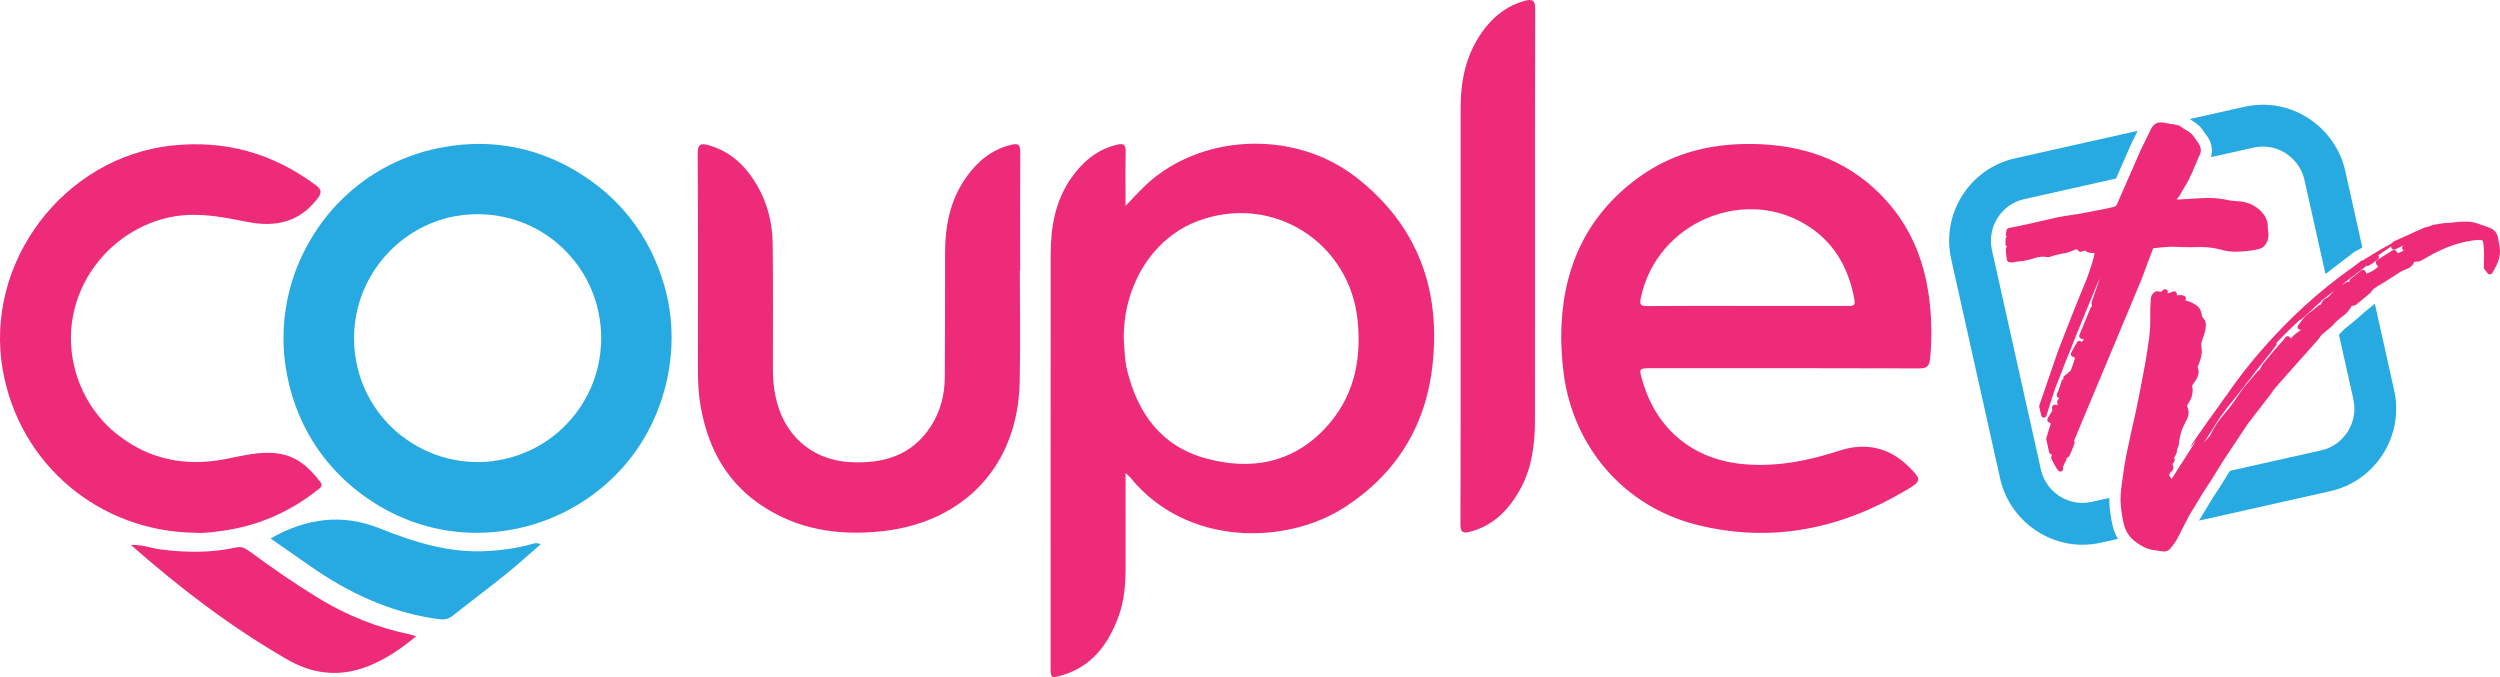
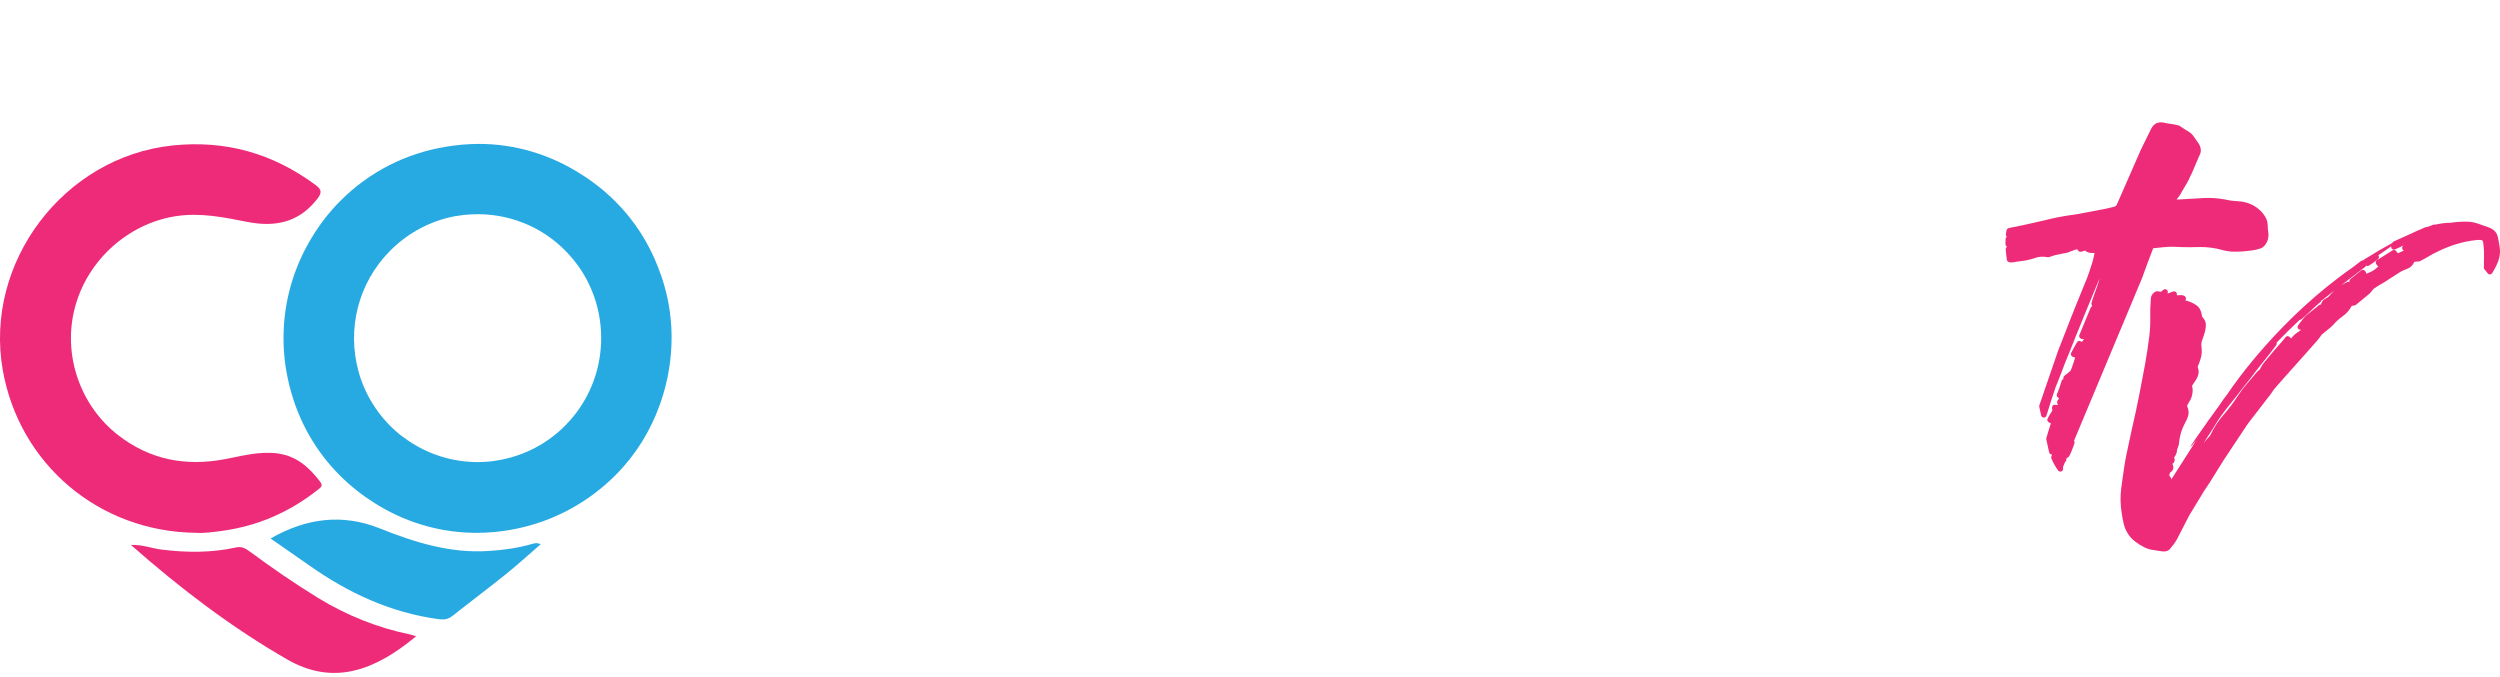
<svg xmlns="http://www.w3.org/2000/svg" width="192" height="52" viewBox="0 0 192 52">
  <g fill="none" fill-rule="evenodd">
    <g>
      <g>
        <g fill="#ED2B79">
          <g>
            <path d="M10.054 30.771c.91-.028 1.593.262 2.306.352 1.94.245 3.87.264 5.785-.16.405-.088.691.061.994.284 1.708 1.26 3.455 2.468 5.266 3.58 2.2 1.35 4.567 2.3 7.097 2.823.149.03.295.09.455.138-3.193 2.656-6.367 3.813-9.9 1.778-4.266-2.454-8.178-5.426-12.003-8.795z" transform="translate(-72, -10) translate(72, 10) translate(0, 11.079)" />
            <path fill-rule="nonzero" d="M21.333 23.746c-1.396-.188-2.724.189-4.064.44-3.008.565-5.754.053-8.2-1.85-2.944-2.288-4.27-6.206-3.314-9.803.966-3.647 4.089-6.43 7.72-7.005 1.896-.3 3.704.08 5.53.437 2.117.416 3.946.047 5.347-1.751.36-.462.396-.706-.118-1.086C20.948.693 17.308-.337 13.228.096 4.892.98-1.238 9.08.213 17.343c1.27 7.225 7.39 12.423 14.846 12.497.59.047 1.311-.057 2.028-.152 2.724-.378 5.159-1.441 7.318-3.15.205-.163.433-.29.188-.613-.84-1.104-1.808-1.982-3.26-2.179z" transform="translate(-72, -10) translate(72, 10) translate(0, 11.079)" />
          </g>
-           <path fill-rule="nonzero" d="M104.125 13.598c-4.496-3.49-11.27-3.383-15.584.136-.716.582-1.325 1.272-2.098 2.08 0-1.523-.016-2.86.009-4.197.008-.515-.171-.62-.649-.507-1.525.358-2.631 1.287-3.508 2.525-1.252 1.77-1.603 3.8-1.603 5.905-.011 10.56-.006 21.116-.006 31.676 0 .87.023.9.893.642 2.298-.681 3.547-2.395 4.33-4.531.464-1.261.54-2.578.537-3.91-.005-2.299-.003-4.601-.003-7.092.225.214.31.276.368.352 4.303 5.297 11.959 5.212 16.503 2.251 3.965-2.583 6.229-6.287 6.717-11.012.607-5.82-1.232-10.693-5.906-14.318zm-2.364 19.305c-2.534 2.693-5.718 3.233-9.133 2.308-3.438-.932-5.26-3.465-6.078-6.825-.19-.789-.182-1.596-.247-2.396-.017-4.131 2.25-7.722 5.684-9.014 5.73-2.153 11.714 1.62 12.287 7.725.295 3.093-.348 5.902-2.513 8.202zM148.21 23.322c-.31-2.932-1.287-5.592-3.261-7.824-2.55-2.885-5.828-4.219-9.6-4.416-3.446-.177-6.706.493-9.543 2.573-4.12 3.02-5.895 7.205-5.906 12.228.009.935.068 1.864.188 2.79.745 5.702 4.674 10.239 10.226 11.632 5.754 1.444 11.118.31 16.148-2.7 1.112-.664 1.115-.773.188-1.708-1.536-1.548-3.37-1.95-5.417-1.277-2.356.77-4.732 1.24-7.234 1.035-3.896-.318-6.777-2.631-7.864-6.425-.272-.951-.272-.951.682-.951 6.859-.003 13.717-.009 20.575.014.607.002.79-.186.842-.777.132-1.402.127-2.795-.025-4.194zm-6.311.172h-7.754c-2.559 0-5.117-.011-7.679.011-.474.003-.547-.135-.46-.568 1.18-5.927 8.19-8.83 13.11-5.407 1.915 1.331 2.898 3.242 3.308 5.5.092.517-.208.464-.525.464zM77.678 11.116c-1.525.363-2.631 1.298-3.502 2.539-1.207 1.72-1.59 3.684-1.595 5.747-.008 3.191.006 6.383-.02 9.572-.008 1.342-.334 2.626-1.072 3.765-1.48 2.289-3.71 2.897-6.269 2.747-2.544-.149-4.58-1.683-5.403-4.103-.337-.994-.46-2.015-.458-3.062.003-3.192.02-6.383-.017-9.572-.017-1.599-.39-3.135-1.208-4.531-.853-1.453-1.993-2.564-3.662-3.051-.637-.186-.896-.135-.89.661.037 5.058.017 10.118.02 15.176 0 1.322-.04 2.645.168 3.957.506 3.18 1.857 5.873 4.55 7.742 2.862 1.984 6.086 2.469 9.481 2.089 6.333-.71 10.388-5.109 10.512-11.47.059-2.853.011-5.707.011-8.558h.023c0-3.037-.011-6.07.008-9.108 0-.546-.157-.664-.677-.54zM117.095.067c-1.256.343-2.239 1.066-3.025 2.065-1.41 1.79-1.893 3.881-1.893 6.116-.003 5.19 0 10.377 0 15.567-.003 5.474.008 10.948-.014 16.422-.003.617.146.757.744.6 1.753-.462 2.907-1.627 3.775-3.136.96-1.671 1.196-3.515 1.202-5.4.008-4.23.003-8.46.003-12.688 0-6.304-.009-12.609.014-18.916 0-.667-.189-.8-.806-.63z" transform="translate(-72, -10) translate(72, 10)" />
        </g>
        <g fill="#27AAE2">
          <g>
            <path d="M0 30.303c2.75-1.573 5.527-1.916 8.366-.782 2.694 1.078 5.404 1.928 8.347 1.745 1.115-.068 2.213-.217 3.286-.518.222-.062.421-.15.747-.003-.913.791-1.767 1.57-2.665 2.294-1.351 1.086-2.741 2.125-4.1 3.203-.335.261-.652.315-1.07.259-3.677-.498-6.93-2.004-9.931-4.123-.97-.682-1.944-1.354-2.98-2.075z" transform="translate(-72, -10) translate(72, 10) translate(20.78, 8.043) translate(0, 3.009)" />
            <path fill-rule="nonzero" d="M21.409 28.795c.078-.031.16-.062.238-.096.115-.048.225-.098.337-.15.118-.053.24-.106.36-.162l.202-.102c.16-.079.32-.16.475-.245.02-.01.039-.022.059-.033 1.244-.684 2.412-1.557 3.465-2.62 1.522-1.54 2.629-3.358 3.328-5.3.023-.065.048-.127.07-.189.029-.081.057-.163.082-.247.508-1.529.783-3.164.775-4.87-.008-1.84-.37-3.608-1.014-5.243-.716-1.88-1.814-3.633-3.308-5.122-.823-.819-1.716-1.52-2.66-2.108C21.524.844 18.822-.008 15.958 0c-.874.006-1.728.085-2.559.23-2.963.493-5.797 1.884-8.069 4.175-.85.858-1.572 1.798-2.17 2.797-.009.014-.02.028-.029.045-.07.119-.14.24-.207.358-.076.132-.152.267-.222.405-.003.006-.009.014-.012.023C1.6 10.11.986 12.47.994 14.976c.003 1.187.152 2.339.421 3.45.014.054.026.107.037.164.022.087.048.174.07.261.652 2.443 1.921 4.743 3.82 6.631.82.82 1.716 1.517 2.654 2.105.1.065.205.13.309.192l.106.062c2.202 1.297 4.752 2.04 7.462 2.029 1.736-.009 3.398-.31 4.946-.853.036-.014.073-.022.11-.037.168-.061.325-.123.48-.185zm-4.224-4.453v.009c-2.432.329-4.963-.287-7.016-1.852l-.008.005c-1.618-1.23-2.825-2.969-3.395-4.981l-.026-.11c-.86-3.183-.04-6.724 2.466-9.231 1.39-1.39 3.095-2.26 4.878-2.615.048-.008.096-.017.146-.022.2-.037.396-.062.598-.088.175-.02.349-.033.526-.042l.19-.008c.133-.006.267-.009.402-.009.492.003.975.042 1.447.116h.005c.267.042.528.098.787.16.067.017.132.031.196.048.16.042.318.09.475.14.165.054.331.113.494.178.087.034.171.067.258.104.234.099.461.206.686.324l.098.05c.814.44 1.581 1.005 2.266 1.703.461.467.863.968 1.208 1.497.003.003.006.009.008.014.152.234.29.473.419.715.042.082.084.16.123.245.07.138.132.279.194.42.503 1.162.781 2.448.781 3.805-.003 2.11-.682 4.052-1.834 5.626l-.017.025c-.151.206-.312.403-.48.597-.034.042-.073.081-.11.12-.157.175-.32.35-.491.513-.014.014-.03.025-.042.04-1.404 1.328-3.213 2.228-5.232 2.504z" transform="translate(-72, -10) translate(72, 10) translate(20.78, 8.043) translate(0, 3.009)" />
          </g>
-           <path fill-rule="nonzero" d="M143.395 2.004c-.044.093-.092.186-.137.279l-.407.83-1.12 2.555-7.053 1.582c-.85.191-1.578.704-2.047 1.444-.466.737-.62 1.615-.43 2.47l3.76 16.854c.332 1.486 1.672 2.564 3.188 2.564.239 0 .483-.028.72-.082l1.35-.304c-.006.405.02.814.081 1.208.043.312.099.63.172.931.084.369.224.71.407 1.008l-1.312.292c-.466.105-.943.158-1.418.158-3.002 0-5.659-2.133-6.316-5.074l-3.76-16.853c-.38-1.692-.076-3.431.85-4.895.927-1.463 2.368-2.476 4.056-2.856zm18.213 13.273l1.483 6.653c.778 3.493-1.424 6.972-4.91 7.751l-10.081 2.26 1.117-1.843.455-.681c.172-.27.346-.546.517-.833.098-.164.194-.313.29-.468l7.004-1.57c1.758-.394 2.87-2.15 2.477-3.915l-1.11-4.976c.05-.045.101-.09.15-.138.019-.02.038-.036.055-.059.166-.191.36-.366.573-.52.29-.206 1.03-.873 1.154-.986l.826-.675zM153.018 0c3.001 0 5.658 2.133 6.315 5.074l1.315 5.891c-.079.042-.152.085-.233.13-.026.016-.048.036-.073.053-.116.037-.225.093-.326.169l-1.652 1.264c-.185.137-.365.284-.547.425l-1.615-7.228c-.332-1.486-1.671-2.564-3.188-2.564-.238 0-.48.025-.719.079l-3.252.729c-.005-.02-.005-.04-.011-.06.042-.143.062-.29.062-.438 0-.282-.06-.55-.18-.794-.076-.158-.174-.31-.312-.484-.039-.045-.07-.09-.106-.152-.205-.338-.486-.614-.846-.822-.09-.05-.177-.11-.261-.172l4.21-.942c.466-.105.944-.158 1.418-.158z" transform="translate(-72, -10) translate(72, 10) translate(20.78, 8.043)" />
        </g>
        <path d="M156.75 34.923c-.073.034-.093.136-.062.313.112-.096.247-.203.41-.313-.163-.03-.278-.03-.348 0zM156.255 32.478c-.014.076-.022.14-.022.194 0 .056-.009.118-.023.18.031.017.073.023.121.023.031-.065.05-.127.06-.192.008-.062.027-.13.058-.191h-.19c-.004-.006-.004-.009-.004-.014zM153.601 20.924c.329-.056.652-.115.975-.18.306-.081.606-.152.899-.216.292-.065.598-.113.92-.144.13-.014.26-.048.388-.096.13-.047.259-.098.388-.143 0-.048-.011-.087-.025-.121-.113 0-.203.008-.267.025l-.728.144c-.146.033-.286.053-.424.062-.137.008-.278.025-.424.059-.177.03-.36.064-.545.095-.185.031-.365.074-.542.121-.362.07-.707.135-1.05.197-.011.093-.011.197-.017.296.149-.037.298-.073.452-.099z" transform="translate(-72, -10) translate(72, 10)" />
        <path d="M156.502 33.198c.065-.2.13-.405.191-.613l-.047-.096c-.031.034-.065.053-.096.062-.034.008-.064.028-.095.059-.017-.017-.028-.025-.037-.025-.008 0-.02-.009-.036-.023.047-.096.1-.188.157-.278.056-.088.115-.178.18-.273 0-.043-.003-.082-.012-.124-.008-.048-.01-.096-.01-.147.16.017.311.048.454.096-.03-.127-.056-.225-.07-.287-.017-.065-.034-.121-.048-.169.048-.065.087-.115.118-.155.034-.04.065-.084.096-.132-.096-.065-.177-.121-.242-.169.065-.143.12-.287.169-.433.047-.144.095-.296.143-.456.017.017.04.025.073.025-.031.096-.06.191-.084.29-.023.096-.05.191-.085.29-.016.03-.022.07-.022.107 0 .042-.008.076-.023.11.031-.031.07-.062.121-.085.048-.022.079-.05.096-.084.081-.144.16-.296.241-.459.079-.16.16-.338.239-.53-.081.035-.149.063-.205.085l-.18.085c-.017-.017-.025-.028-.025-.037 0-.008-.008-.02-.023-.036.048-.048.121-.105.217-.17.03-.03.073-.067.12-.106.048-.04.088-.076.121-.107.079-.178.146-.358.202-.54.057-.186.118-.375.18-.566-.03-.017-.076-.028-.132-.037-.056-.008-.123-.028-.205-.059.113-.225.239-.459.385-.698.048.048.09.104.12.169.352-.273.464-.538.338-.797-.031.034-.073.057-.121.074-.048.016-.09.039-.12.07l-.051-.025c.129-.304.252-.605.373-.904.12-.295.244-.6.374-.903h.073c0 .081-.003.149-.014.202-.009.057-.012.119-.012.18.017 0 .028.003.037.012.008.008.02.011.036.011.065-.079.124-.163.18-.25.056-.088.11-.183.157-.28.017-.016.012-.038-.01-.07-.026-.033-.054-.047-.085-.047-.034-.017-.112.008-.242.073-.033-.096-.047-.16-.047-.192.078-.256.163-.506.252-.745.088-.24.172-.49.253-.746.031-.079.054-.16.06-.24.008-.081.019-.16.036-.241.014-.014.01-.037-.014-.06-.023-.025-.05-.036-.085-.036-.081 0-.129.022-.143.073-.112.16-.216.363-.314.602-.16.386-.323.777-.483 1.168-.16.394-.32.786-.48 1.171-.099.256-.2.507-.301.749-.104.239-.205.49-.303.746-.099.256-.197.512-.304.76-.104.25-.205.495-.3.734l-.217.58c-.064.174-.134.349-.207.518-.073.169-.14.34-.205.518-.205.602-.402 1.221-.596 1.851.143.645.261 1.185.348 1.59.065-.225.127-.436.191-.63zm1.236-4.444c.04-.095.076-.191.11-.29.03.017.056.023.07.023.017 0 .042.008.073.025l-.216.577c-.034 0-.057-.003-.073-.011-.017-.009-.04-.011-.07-.011.03-.113.067-.217.106-.313zM153.666 21.231c.065-.008.16-.045.29-.11.08-.047.17-.076.277-.084.104-.008.205-.02.3-.037.13-.016.254-.008.371.026.121.03.214-.026.278-.17.273-.03.537-.055.792-.072.256-.017.498-.065.722-.144.29-.112.573-.16.854-.143.28.017.564-.031.85-.144.242-.098.495-.158.76-.183.263-.022.524-.05.78-.084.05-.017.112-.065.194-.144 0-.017-.009-.03-.026-.048l-.047-.048c-.113 0-.183.009-.217.023-.03.014-.056.037-.073.06-.016.024-.03.044-.047.061-.065-.03-.121-.062-.169-.084-.048-.026-.098-.029-.143-.012-.177.031-.357.074-.54.121-.185.048-.364.096-.541.144-.143.034-.284.053-.422.059-.134.008-.275.028-.418.06-.29.047-.581.092-.879.131-.295.043-.598.076-.902.11-.064.017-.129.031-.193.048-.065.017-.138.034-.217.048l-1.297.217c-.079.016-.155.028-.23.036-.057.006-.115.017-.177.028.003.104.008.217.017.327.02.003.039.008.053.008zM156.741 34.749c.113-.369.23-.737.36-1.106l.432-1.3c.034-.096.07-.195.11-.29.039-.096.084-.192.132-.287.047-.13.106-.245.18-.35.072-.103.115-.219.131-.348.031-.178.065-.352.096-.53.034-.177.12-.346.264-.506.017-.014.025-.031.025-.048s.009-.034.023-.048c.014-.064.03-.13.05-.194.014-.065.04-.143.07-.242-.03-.079-.016-.211.048-.397.065-.186.152-.34.264-.47.13-.146.191-.301.191-.47 0-.169.017-.34.048-.518.03 0 0-.017-.096-.048-.03.082-.064.17-.095.265-.034.096-.073.186-.12.265-.1.191-.209.377-.338.554-.13.177-.208.377-.239.602-.03.096-.059.197-.084.301-.025.105-.062.197-.11.276-.224.355-.39.718-.49 1.095-.105.377-.214.76-.327 1.146-.047.16-.084.32-.106.48-.026.161-.101.313-.23.457-.065.081-.113.177-.144.29-.034.112-.064.216-.095.312-.031.177-.057.35-.073.518-.017.166-.057.34-.121.518 0 0 .042.155.14.38.037-.099.073-.203.104-.307zM159.457 26.683c-.065.16-.135.32-.214.481-.146.208-.081.32.191.338 0-.178.031-.35.096-.518.062-.169.135-.332.216-.493.079-.16.152-.326.216-.495.062-.169.096-.34.096-.518-.143.194-.272.425-.385.698-.081.177-.154.346-.216.507zM173.387 29.368c.092-.057.168-.124.224-.209.054-.084.13-.143.222-.18.13-.093.208-.185.236-.278.028-.093.034-.203.014-.335-.129.056-.258.12-.39.194-.056.13-.107.262-.152.391l-.154.417zM165.388 29.84h-.11c-.039.206-.078.409-.126.614-.047.203-.087.408-.126.614-.036.185-.067.366-.095.543-.029.177-.062.357-.099.543-.092.464-.19.929-.292 1.393-.1.465-.2.929-.292 1.39-.056.26-.107.507-.152.738-.044.23-.087.478-.123.737l-.112.876c-.037.287-.073.582-.11.878l.166.194c.036-.11.076-.208.112-.293.037-.081.065-.171.084-.264.037-.074.056-.144.056-.209 0-.064.009-.143.029-.236.036-.15.084-.293.14-.43.056-.139.036-.282-.056-.431-.056-.093-.056-.17 0-.223.202-.149.312-.329.32-.543.008-.214.05-.422.124-.625.036-.092.05-.194.042-.306-.009-.11-.006-.214.014-.307.017-.056.028-.116.028-.18 0-.065.02-.127.056-.18.056-.13.115-.257.18-.378.064-.12.05-.264-.042-.43-.057-.073-.08-.166-.068-.279.009-.112.023-.214.042-.307.037-.182.073-.36.11-.529.036-.166.073-.332.112-.5.037-.186.056-.372.056-.558 0-.186.045-.352.138-.504.093-.166.11-.31.056-.43-.062-.121-.079-.245-.062-.377z" transform="translate(-72, -10) translate(72, 10)" />
        <path fill="#ED2B79" fill-rule="nonzero" d="M189.442 17.024c.284 0 .565.047.86.149l.761.267.034.011c.401.133.648.38.733.735.064.281.115.568.154.856.042.346 0 .686-.12 1.018-.116.302-.273.608-.464.915-.04.06-.101.096-.171.099-.073 0-.138-.031-.177-.085-.054-.07-.099-.13-.135-.174-.031-.04-.065-.076-.096-.11-.039-.04-.061-.093-.061-.15 0-.348.005-.647.014-.911.005-.279-.009-.563-.042-.844-.02-.285-.085-.335-.085-.335-.014-.009-.078-.04-.264-.04-.047 0-.095.003-.149.006-.536.053-1.064.157-1.564.31-.505.154-1 .351-1.466.585-.23.104-.452.222-.665.352-.234.143-.453.264-.669.371-.056.025-.112.04-.174.04-.03 0-.059-.003-.09-.009-.028.017-.045.02-.078.02-.037 0-.073 0-.107.005-.11.262-.295.448-.545.538-.194.07-.37.15-.525.236l-.905.58c-.182.127-.376.248-.567.355-.18.098-.36.21-.536.335-.068.053-.127.115-.169.18-.064.098-.151.191-.267.284l-.915.752c-.059.064-.155.104-.258.104-.009 0-.02 0-.04.008-.025.011-.056.017-.084.017-.169.32-.399.588-.694.796-.275.195-.52.417-.727.662-.155.155-.298.279-.452.394-.132.101-.275.22-.436.36-.095.15-.207.298-.334.445l-.418.475c-.205.226-.402.445-.596.668-.196.225-.396.447-.6.672-.259.293-.52.586-.779.875-.258.288-.516.58-.775.876-.126.14-.233.284-.328.433-.107.163-.23.327-.365.484-.253.324-.503.648-.742.963-.241.318-.491.641-.75.976-.306.47-.62.943-.935 1.408-.326.48-.643.957-.94 1.415-.17.262-.335.532-.498.802-.168.279-.334.55-.502.811l-.447.67-1.163 1.914c-.16.3-.317.608-.463.9-.152.299-.309.605-.475.923-.14.245-.325.499-.553.763l-.025.025c-.118.099-.267.15-.444.15-.065 0-.132-.006-.202-.02-.228-.042-.427-.073-.612-.096-.242-.034-.464-.101-.666-.202-.236-.119-.466-.262-.682-.423-.236-.174-.425-.374-.568-.6-.16-.241-.278-.517-.345-.818-.065-.273-.118-.563-.157-.853-.096-.61-.104-1.224-.029-1.824.073-.574.158-1.17.25-1.773.07-.45.16-.914.267-1.379.099-.428.194-.884.29-1.356.112-.49.219-.963.32-1.424.098-.445.19-.907.289-1.413.163-.82.298-1.537.416-2.196.126-.712.238-1.449.331-2.186.053-.45.076-.912.067-1.377-.01-.467.003-.948.042-1.427 0-.21.093-.402.27-.534.048-.043.124-.085.239-.085.036 0 .078.006.12.014.048.012.096.02.152.031.048-.05.113-.101.191-.16.037-.028.082-.042.127-.042.039 0 .078.01.112.033.073.045.11.133.093.22-.006.028-.012.056-.014.079.148-.057.294-.107.435-.155.022-.009.045-.011.067-.011.045 0 .087.014.124.04.053.038.087.103.087.17 0 .046.006.071.008.085.014.006.031.009.06.009.07 0 .134-.003.193-.012.025-.002.05-.005.073-.005.101 0 .191.028.27.081.053.037.087.093.092.155.009.062-.01.121-.053.166.045.014.09.028.143.04.275.084.509.197.71.337.234.166.377.423.422.76.003.009.003.02.003.028 0 .062.011.09.02.099.19.191.286.391.286.597 0 .157-.02.332-.062.517-.059.217-.129.44-.216.667-.07.183-.09.36-.059.527.042.318.025.602-.048.85-.067.233-.151.464-.244.69 0 0-.003.002-.003.005.07.18.093.34.07.487-.02.14-.07.284-.151.422-.073.127-.152.245-.233.355-.051.07-.093.14-.121.216.059.144.07.327.033.555-.042.253-.117.461-.23.616l-.154.273c-.034.062-.02.093-.014.107.11.245.137.484.078.706-.05.192-.129.375-.233.544-.255.464-.415.97-.469 1.497 0 .098-.017.208-.056.307-.025.073-.059.157-.095.253-.009.023-.014.06-.014.101 0 .099-.026.192-.076.276-.026.07-.062.135-.11.194-.008.012-.02.028-.03.045.05.11.055.214.016.313-.03.081-.087.138-.152.18.034.065.06.127.07.188.026.127.003.313-.25.493 0 0-.022.031-.041.124-.012.042-.014.07-.014.087.1.115.146.214.157.298.18-.278.36-.562.539-.847.32-.51.64-1.007.946-1.477.14-.22.281-.445.416-.676-.98 1.224-.146.011.8-1.317.08-.127.169-.256.27-.38.003-.003.009-.008.011-.014.284-.397.562-.785.79-1.1l.033-.051c.16-.245.329-.476.5-.687l.013-.02.066-.098c.554-.822 4.004-5.756 9.532-9.609l.646-.495c.039-.03.084-.045.129-.045.005 0 .01.003.017.003l.092-.06c.014-.022.037-.041.062-.055l.177-.099c.618-.391 1.258-.768 1.92-1.123.015-.028.032-.06.054-.082.017-.016.037-.03.06-.039l1.375-.62c.25-.126.489-.23.714-.32l.325-.146c.029-.014.06-.02.088-.02.008 0 .016.003.025.003.12-.04.236-.076.345-.107.079-.056.144-.082.21-.082l.178-.017c.665-.146 1.059-.124 1.059-.124.42-.061.856-.092 1.291-.092zm-23.484-7.628c.082 0 .169.012.259.031.146.037.292.062.438.08.166.019.337.047.508.086.017.006.034.012.05.02.074.003.166.023.26.107.179.124.359.24.538.34.228.133.408.307.537.521.05.085.11.17.177.254.087.11.154.216.205.318.062.124.092.264.092.413 0 .144-.045.29-.134.434l-.55 1.294c-.16.28-.226.51-.35.71-.142.239-.288.49-.437.746-.098.2-.23.39-.39.565.02.003.05.009.098.009l1.932-.113c.132-.008.261-.011.393-.011.537 0 1.076.062 1.61.183.182.034.393.056.612.065.252.01.488.047.702.106.154.04.328.107.525.209.196.104.376.233.533.382.163.15.301.327.413.521.121.208.183.436.183.676 0 .152.011.304.036.453.034.183.028.366-.017.546-.022.13-.084.276-.185.42-.107.154-.227.258-.36.312-.246.081-.485.137-.718.166-.245.03-.464.053-.674.07-.177.014-.357.02-.537.02-.09 0-.177-.003-.267-.006-.28-.011-.55-.056-.806-.135-.525-.144-1.075-.217-1.628-.217-.06 0-.118 0-.177.003-.217.008-.436.011-.655.011-.421 0-.856-.011-1.294-.036-.245 0-.509.014-.773.04-.236.022-.483.047-.744.078-.022.067-.056.16-.11.29-.09.23-.188.484-.289.762l-.292.797-.11.3-.043.118-.013.035c-.014.04-.03.076-.047.113l-5.17 12.358c.047.087.05.18.01.264l-.162.437c-.06.155-.13.312-.208.467-.048.096-.135.143-.202.169l-.034.081c.006.026.008.054.003.082-.011.056-.048.101-.093.132l-.163.386c.006.053.009.107.006.16-.006.09-.068.166-.152.192-.02.005-.04.008-.059.008-.067 0-.132-.03-.171-.087-.202-.276-.376-.586-.517-.918-.02-.047-.022-.101-.005-.149l.053-.163h-.028c-.096-.006-.174-.073-.194-.166l-.216-.99c-.009-.037-.006-.071.003-.105.073-.256.146-.5.219-.729.045-.132.087-.267.129-.405-.042-.006-.082-.02-.115-.048-.045-.02-.076-.05-.093-.065-.07-.064-.087-.166-.045-.25.062-.124.126-.237.191-.338.053-.084.112-.172.171-.262 0-.017-.002-.033-.005-.05-.011-.062-.017-.13-.017-.2 0-.06.025-.118.07-.158.04-.034.087-.053.14-.053h.023c.073.008.146.017.216.03-.017-.064-.033-.123-.05-.174-.02-.065-.009-.138.033-.191l.118-.155c-.036-.025-.073-.05-.104-.076-.078-.06-.103-.166-.064-.256.067-.15.132-.312.188-.481.056-.166.11-.34.166-.524.02-.07.076-.124.146-.143-.028-.076-.014-.166.045-.226.064-.064.154-.135.264-.21.039-.037.084-.08.14-.124.034-.029.068-.057.096-.085.081-.186.151-.374.21-.566.042-.143.09-.292.138-.441-.06-.017-.124-.037-.194-.065-.056-.023-.098-.065-.12-.121-.02-.054-.018-.116.008-.17.135-.272.289-.548.452-.82.034-.057.09-.094.154-.102.009-.003.017-.003.026-.003.056 0 .11.023.148.062l.031.03c.096-.095.15-.18.174-.25-.03.017-.067.026-.1.026-.032 0-.062-.009-.093-.023l-.056-.028c-.102-.05-.146-.169-.102-.273.15-.352.293-.698.43-1.041.14-.344.284-.695.433-1.047.02-.054.061-.093.11-.113-.046-.146-.046-.202-.046-.225 0-.02.003-.042.009-.062.087-.281.185-.577.295-.872.11-.302.205-.58.289-.853.017-.042.028-.085.04-.121-.06.115-.119.242-.172.377-.188.45-.374.9-.56 1.354-.184.456-.37.909-.555 1.353-.118.304-.236.597-.351.867-.118.27-.23.55-.346.856-.126.332-.241.622-.353.886-.121.288-.236.569-.349.848l-.247.664c-.09.242-.168.436-.241.608-.076.174-.152.366-.234.588-.21.622-.435 1.32-.682 2.13-.028.09-.11.15-.202.15-.104-.003-.186-.074-.205-.166l-.146-.659c-.009-.037-.006-.076.005-.113l.102-.295c.148-.442.3-.881.452-1.317l.213-.622c.222-.64.444-1.284.666-1.934.095-.247.188-.484.28-.717.09-.234.183-.468.276-.71l.39-1.002c.132-.337.259-.661.39-.98.147-.37.301-.745.458-1.128.158-.38.31-.754.458-1.125.006-.026.034-.102.076-.22l.073-.203c.081-.228.16-.467.233-.712.07-.242.124-.464.16-.661.006-.028.009-.054.011-.073-.09-.009-.177-.011-.26-.011-.175 0-.335-.062-.475-.183-.096.042-.197.073-.304.095-.014.003-.028.003-.042.003-.076 0-.149-.042-.185-.11-.042-.078-.073-.078-.093-.078-.017 0-.04.002-.062.01-.168.054-.297.102-.387.136-.152.079-.32.132-.48.152-.133.017-.27.045-.408.079-.12.02-.222.042-.314.067-.096.026-.194.056-.295.09-.098.048-.188.07-.275.07-.012 0-.026 0-.04-.002-.126-.026-.253-.037-.373-.037-.2 0-.396.034-.584.102-.363.123-.739.208-1.118.244-.171.017-.346.045-.534.082-.048.008-.098.014-.146.014-.067 0-.135-.008-.202-.028-.079-.023-.138-.09-.152-.172-.045-.284-.073-.557-.09-.81-.005-.062.02-.124.065-.166.014-.012.028-.023.042-.031-.017-.006-.034-.017-.05-.031-.048-.04-.076-.099-.076-.16-.003-.125.003-.24.008-.355l.003-.051c.003-.07.04-.132.096-.169l-.009-.008c-.05-.045-.073-.11-.067-.178.008-.084.022-.16.036-.236l.014-.07c.014-.088.082-.155.169-.172.03-.009.062-.014.092-.023l.118-.025c.5-.096.989-.197 1.45-.304.334-.07.682-.149 1.036-.236.312-.08.657-.155 1.047-.24.39-.075.745-.137 1.084-.182.346-.045.7-.105 1.056-.178.374-.076.742-.146 1.104-.21.348-.063.713-.142 1.084-.234.124-.026.197-.09.245-.209l1.833-4.182c.135-.267.264-.532.394-.8.132-.27.26-.534.39-.796.118-.236.27-.388.452-.453.096-.034.197-.05.303-.05zm13.363 12.885c-.343.267-.646.507-.935.737-.028.023-.062.034-.096.04-.008.048-.03.093-.067.124-.247.21-.492.433-.728.658-.233.225-.483.453-.744.676-.04.033-.09.05-.137.05-.59.55-1.18 1.135-1.775 1.75.022.066.014.139-.028.198-.318.428-.646.853-.98 1.26-.326.4-.652.817-.967 1.245-.005.005-.005.008-.005.008l-.666.836c-.25.338-.528.692-.823 1.047-.28.338-.553.692-.809 1.058-.148.206-.289.422-.42.642-.13.217-.27.442-.436.69-.13.202-.259.402-.39.599l-.076.113v-.002l.01-.011.012-.013c.098-.112.202-.228.303-.34l.177-.197.014-.031c.262-.566.61-1.098 1.028-1.576.396-.453.764-.94 1.093-1.45.205-.32.446-.639.713-.943.267-.304.525-.61.772-.912.003-.005.009-.01.014-.016.043-.043.096-.082.163-.121.042-.074.082-.144.118-.217.05-.101.115-.203.203-.313.469-.58.966-1.162 1.482-1.736.04-.04.093-.104.174-.225.034-.05.093-.087.155-.093h.022c.057 0 .11.022.15.062l.084.084.028.034c.129-.174.286-.326.469-.45.11-.07.219-.155.328-.242-.003.003-.008.005-.011.005-.025.009-.05.014-.076.014-.067 0-.132-.033-.171-.09-.056-.078-.05-.185.011-.259.084-.1.169-.21.253-.332.093-.135.188-.247.286-.349.174-.157.354-.3.537-.439.177-.13.345-.264.5-.405.014-.014.03-.025.05-.034.042-.02.084-.03.127-.04.053-.244.202-.37.334-.433.129-.062.241-.146.331-.253.104-.124.214-.24.337-.352.017-.017.037-.034.062-.056zm5.288-3.44c-.213.1-.435.203-.665.313-.028.014-.06.02-.09.02-.056 0-.11-.023-.152-.065-.048-.05-.067-.12-.053-.188-.298.197-.63.425-.989.678.025.04.045.084.045.143 0 .062-.028.124-.076.164-.115.095-.233.183-.35.261l-.1.067-.124.083-.108.073c-.037.025-.076.036-.118.036-.031 0-.062-.005-.09-.02-.008-.002-.014-.008-.022-.014-.015.04-.031.076-.065.102-.494.38-.986.754-1.475 1.128l-.18.138c-.055.045-.112.088-.168.13.045-.023.087-.048.13-.07.084-.043.174-.09.26-.144.034-.02.074-.031.11-.031.04 0 .076.014.11.034-.012-.026-.014-.057-.014-.085.002-.062.03-.118.078-.155l.834-.667c.04-.03.085-.045.132-.045.054 0 .107.02.15.062.083.085.109.166.114.231.003 0 .003-.003.006-.003.272-.087.517-.216.725-.382.067-.057.132-.116.199-.172-.023-.011-.045-.023-.065-.042-.033-.031-.056-.065-.075-.099l-.017-.022c-.04-.045-.06-.107-.05-.17.008-.061.041-.115.095-.148.205-.13.404-.257.6-.378.192-.12.391-.244.593-.374.034-.022.073-.034.113-.034.053 0 .106.017.146.057.03.028.059.064.081.104.03.025.048.062.059.101.157-.065.315-.135.472-.22-.045-.016-.082-.05-.107-.095-.05-.09-.028-.206.048-.262.017-.014.036-.025.053-.04z" transform="translate(-72, -10) translate(72, 10)" />
      </g>
    </g>
  </g>
</svg>